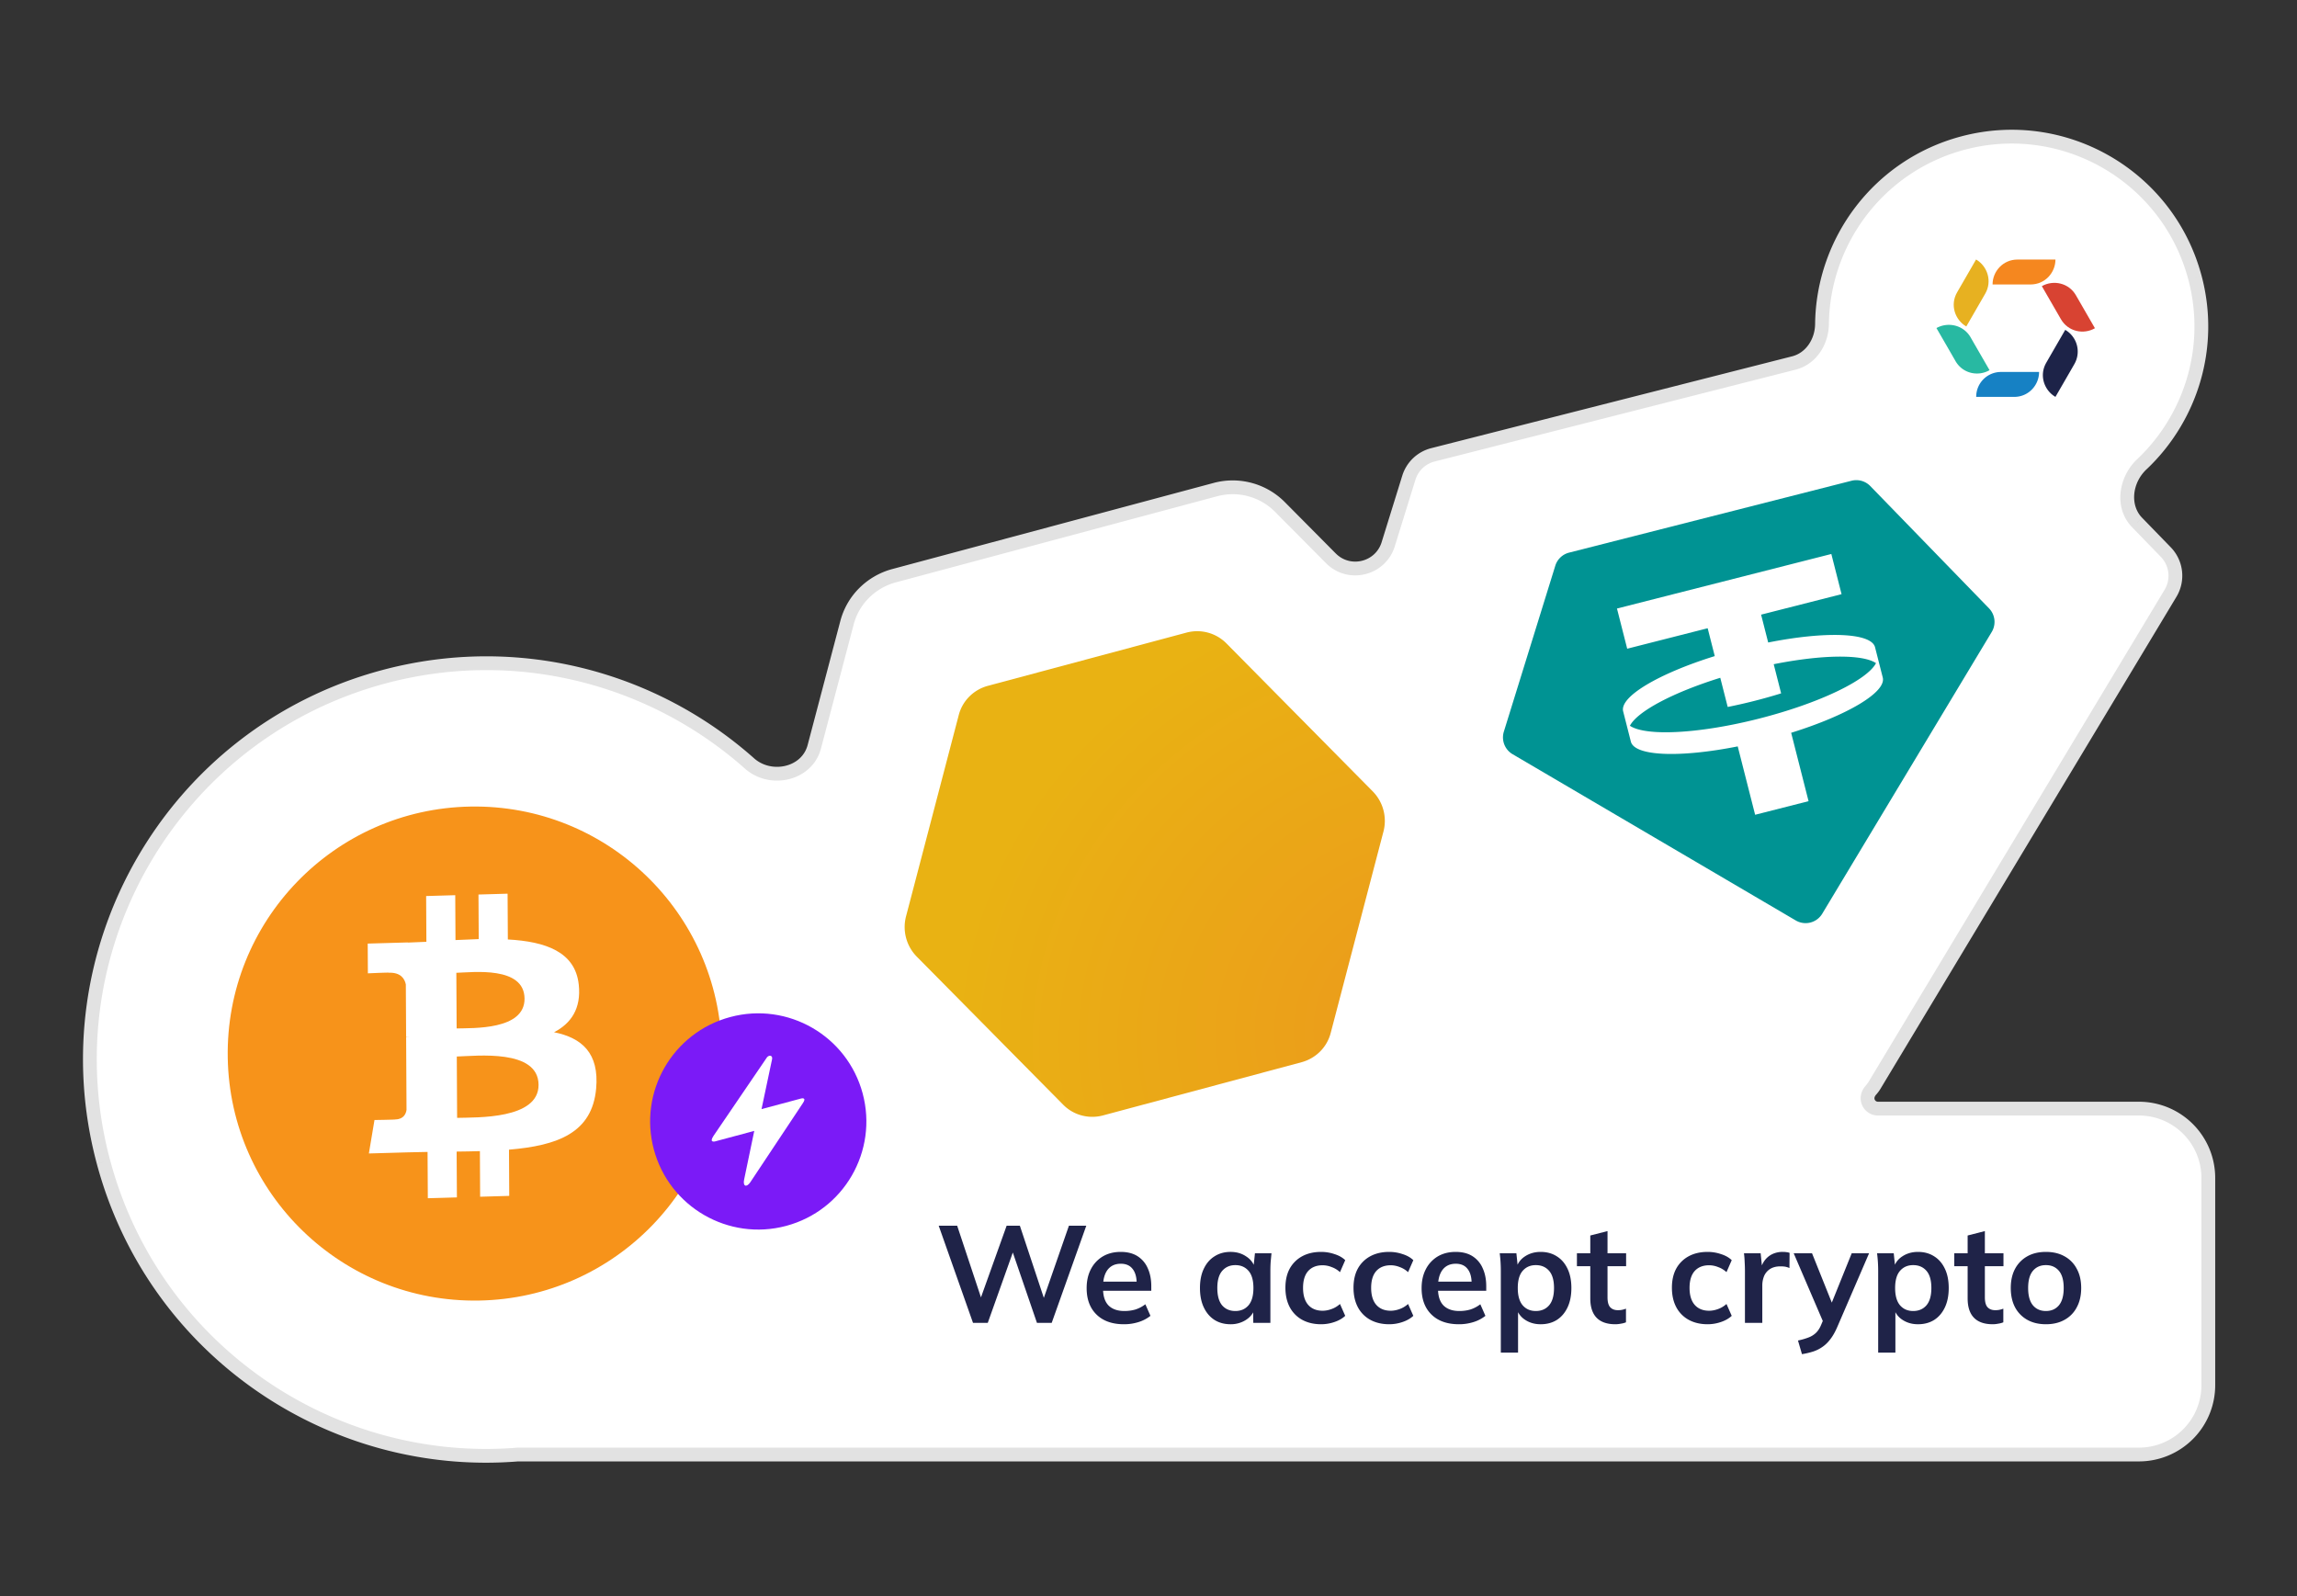
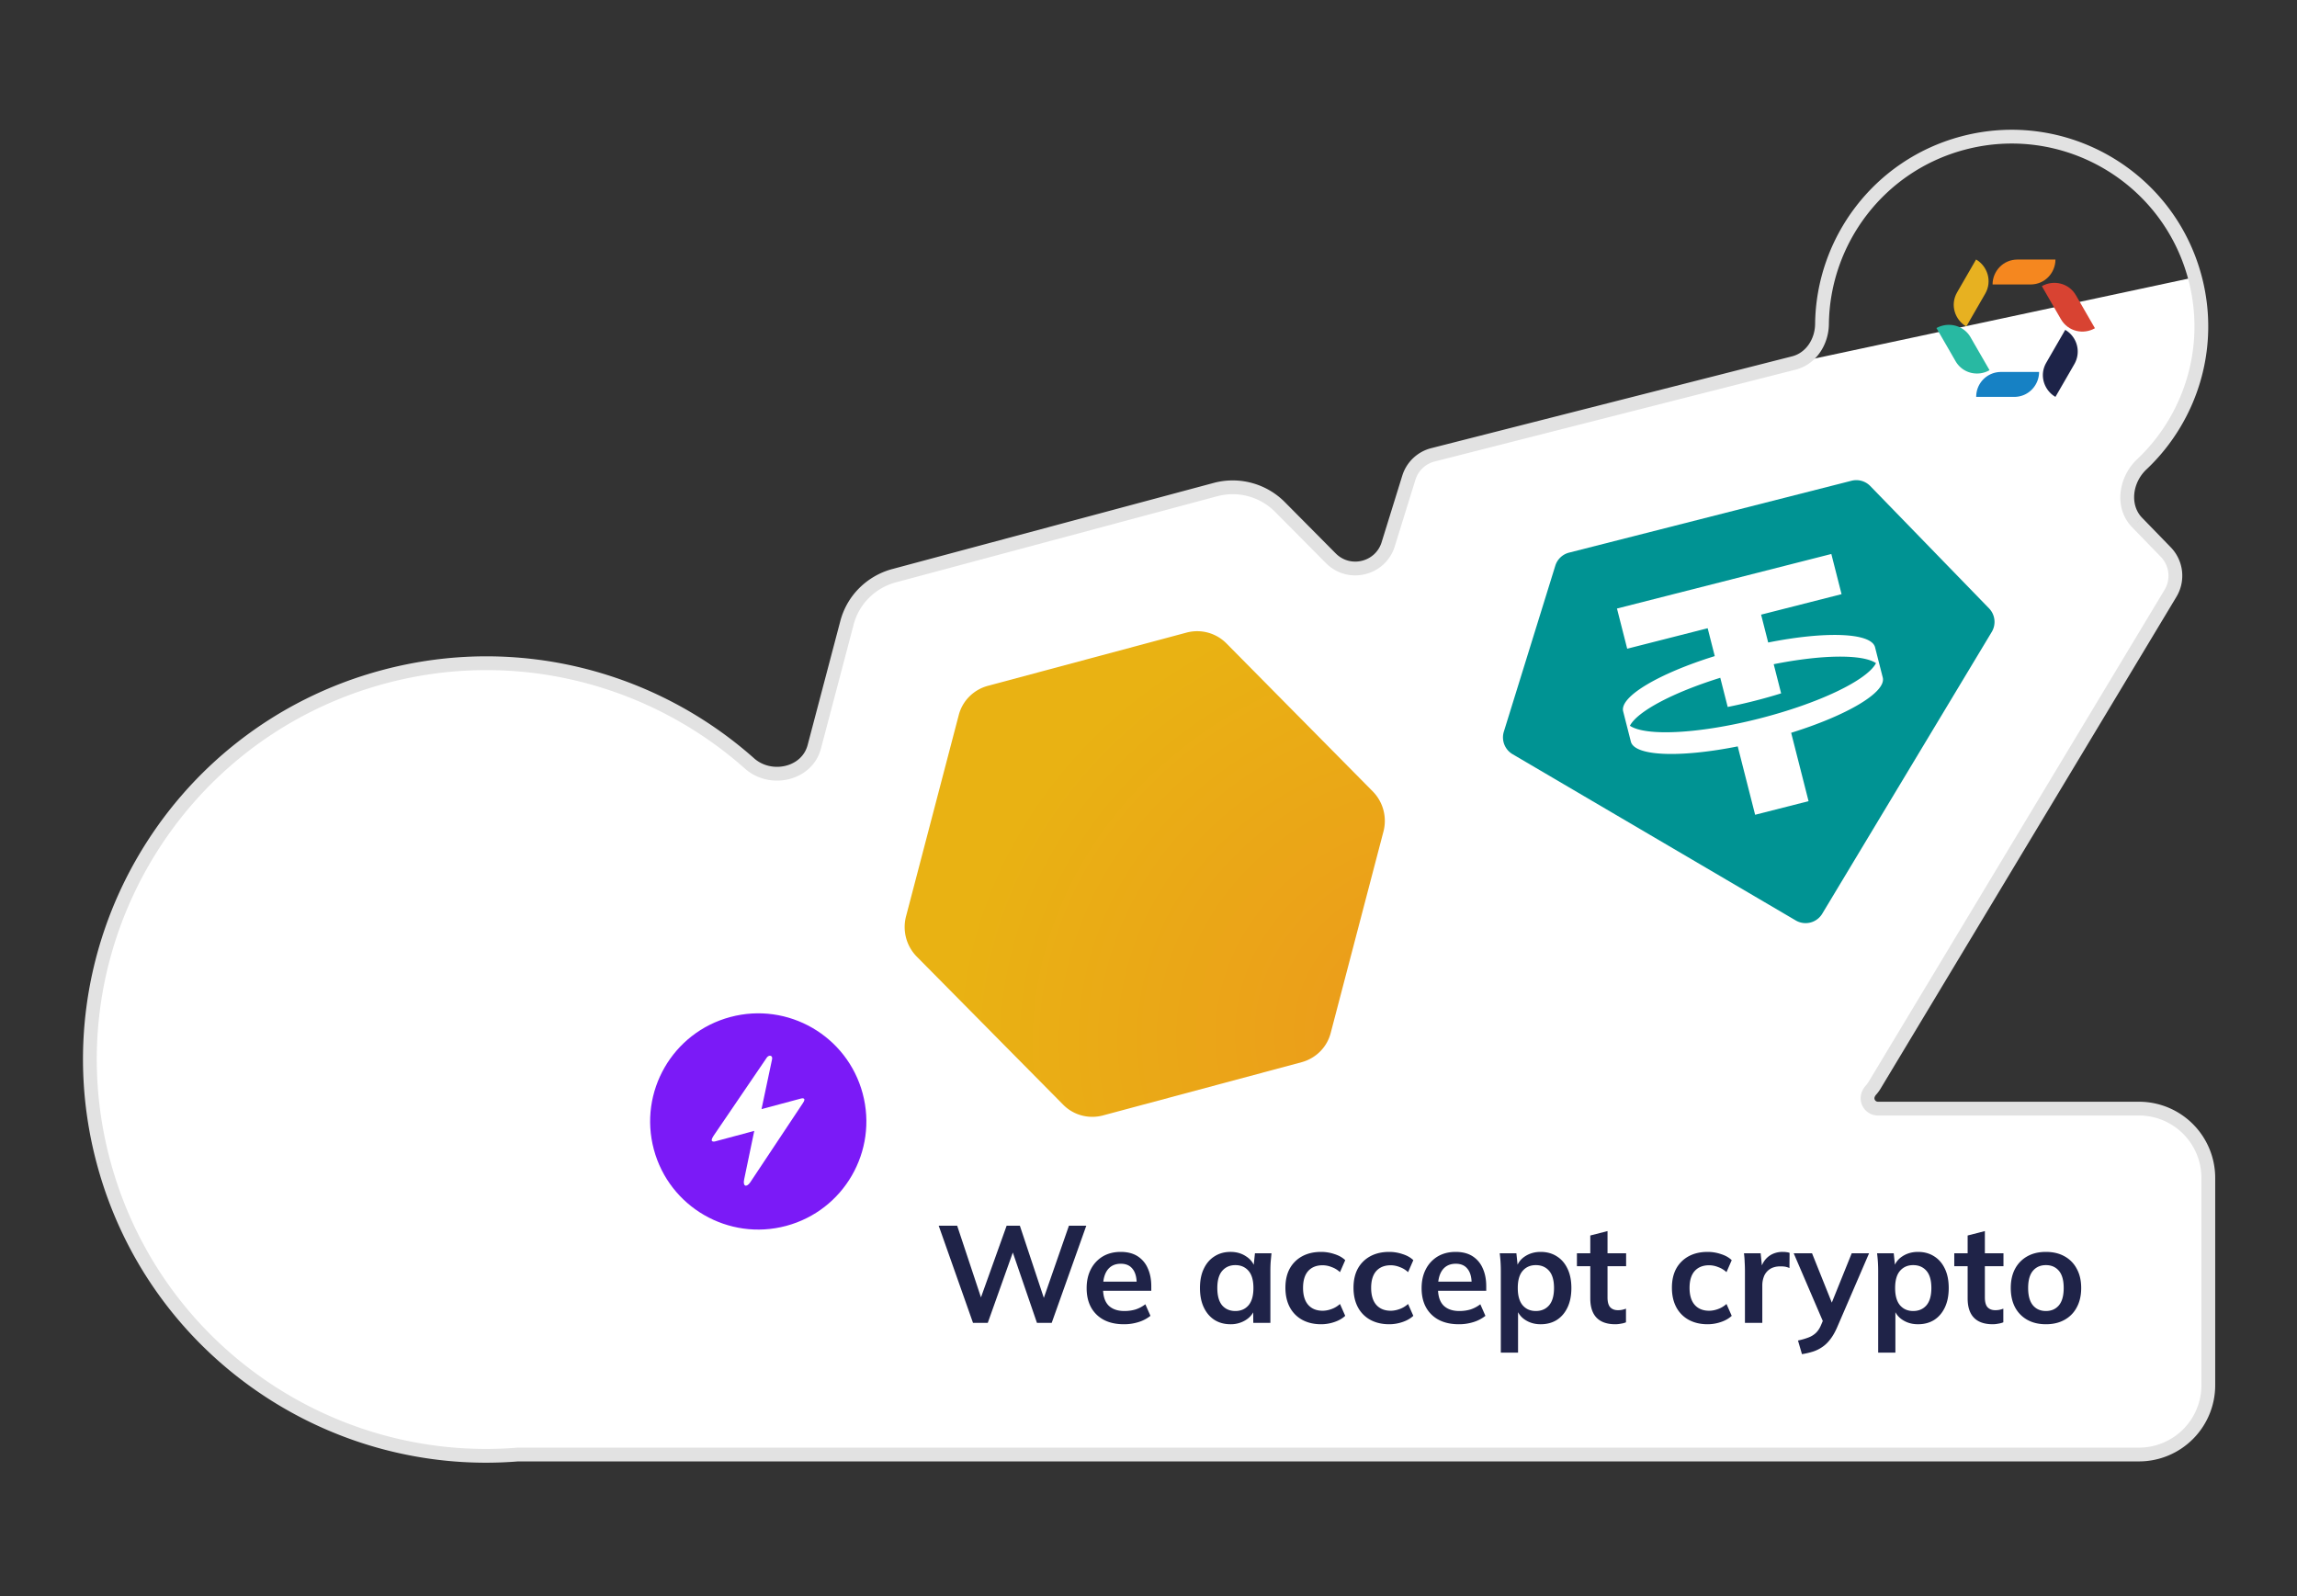
<svg xmlns="http://www.w3.org/2000/svg" width="259" height="180" fill="none" viewBox="0 0 259 180">
  <rect x="0" y="0" width="259" height="180" fill="#333333" stroke="none" />
-   <path fill="#fff" fill-rule="evenodd" d="M247.481 31.26c2.107 7.864-.455 15.877-5.986 21.099-1.843 1.74-2.286 4.742-.521 6.56l3.23 3.326a3.834 3.834 0 0 1 .536 4.646l-33.353 55.445a3.916 3.916 0 0 1-.421.573c-.229.257-.389.577-.389.922a1.17 1.17 0 0 0 1.17 1.169h29.436c4.317 0 7.817 3.5 7.817 7.817v23.366c0 4.317-3.5 7.817-7.817 7.817H58.396c-21.093 1.719-41.056-11.805-46.728-32.975-6.386-23.831 7.757-48.326 31.588-54.712 15.068-4.037 30.402.132 41.255 9.768 2.392 2.124 6.488 1.22 7.304-1.873l3.678-13.952a7.382 7.382 0 0 1 1.916-3.37 7.564 7.564 0 0 1 3.378-1.968l36.276-9.72a7.512 7.512 0 0 1 7.266 1.973l5.733 5.779c2.064 2.08 5.601 1.213 6.468-1.586l2.328-7.504a3.823 3.823 0 0 1 2.709-2.575l40.704-10.357c1.941-.494 3.148-2.39 3.171-4.392.108-9.345 6.382-17.857 15.852-20.394 11.406-3.057 23.131 3.712 26.187 15.119Z" clip-rule="evenodd" />
+   <path fill="#fff" fill-rule="evenodd" d="M247.481 31.26c2.107 7.864-.455 15.877-5.986 21.099-1.843 1.74-2.286 4.742-.521 6.56l3.23 3.326a3.834 3.834 0 0 1 .536 4.646l-33.353 55.445a3.916 3.916 0 0 1-.421.573c-.229.257-.389.577-.389.922a1.17 1.17 0 0 0 1.17 1.169h29.436c4.317 0 7.817 3.5 7.817 7.817v23.366c0 4.317-3.5 7.817-7.817 7.817H58.396c-21.093 1.719-41.056-11.805-46.728-32.975-6.386-23.831 7.757-48.326 31.588-54.712 15.068-4.037 30.402.132 41.255 9.768 2.392 2.124 6.488 1.22 7.304-1.873l3.678-13.952a7.382 7.382 0 0 1 1.916-3.37 7.564 7.564 0 0 1 3.378-1.968l36.276-9.72a7.512 7.512 0 0 1 7.266 1.973l5.733 5.779c2.064 2.08 5.601 1.213 6.468-1.586l2.328-7.504a3.823 3.823 0 0 1 2.709-2.575l40.704-10.357Z" clip-rule="evenodd" />
  <path fill="#E2E2E2" d="m247.481 31.26-.75.202.75-.201Zm-3.277 30.985.558-.54-.558.54Zm.536 4.646-.666-.4.666.4Zm-33.353 55.445.665.4-.665-.4ZM58.397 164v-.777h-.032l-.032.003.063.774Zm-46.729-32.975.75-.201-.75.201Zm31.588-54.712-.2-.75.2.75Zm52.237-6.057.752.198.001-.006-.752-.192Zm1.916-3.37-.552-.548.552.547Zm3.378-1.968-.201-.75h-.003l.204.75Zm36.276-9.72-.201-.75.201.75Zm7.266 1.973.552-.547-.002-.002-.55.549Zm14.529-3.311-.742-.23.742.23Zm2.709-2.575.191.753-.191-.752Zm59.727-35.143.201.75-.201-.75Zm-19.023 24.786.192.753-.192-.753Zm3.171-4.392-.777-.009.777.01ZM84.512 86.081l.515-.581-.516.58Zm7.303-1.873-.751-.198.75.198Zm58.247-21.258-.551.547.551-.547Zm6.468-1.586-.742-.23.742.23Zm54.436 61.545.58.516-.58-.516Zm30.529-70.55-.533-.565.533.565Zm-.521 6.56-.557.541.557-.541Zm1.054-5.995c5.731-5.41 8.387-13.715 6.204-21.864l-1.501.402c2.03 7.576-.437 15.299-5.769 20.332l1.066 1.13Zm2.734 8.78-3.23-3.326-1.115 1.082 3.23 3.327 1.115-1.083Zm.643 5.588a4.61 4.61 0 0 0-.643-5.588l-1.115 1.083a3.058 3.058 0 0 1 .427 3.704l1.331.8Zm-33.353 55.444 33.353-55.444-1.331-.801-33.353 55.444 1.331.801Zm-.506.689c.187-.21.357-.44.506-.689l-1.331-.801c-.1.166-.213.319-.336.458l1.161 1.032Zm29.637.798h-29.436v1.554h29.436v-1.554Zm8.594 8.594a8.594 8.594 0 0 0-8.594-8.594v1.554a7.04 7.04 0 0 1 7.04 7.04h1.554Zm0 23.366v-23.366h-1.554v23.366h1.554Zm-8.594 8.594a8.594 8.594 0 0 0 8.594-8.594h-1.554a7.04 7.04 0 0 1-7.04 7.04v1.554Zm-182.787 0h182.787v-1.554H58.396v1.554Zm-47.478-33.55c5.77 21.538 26.08 35.296 47.541 33.547l-.126-1.548c-20.726 1.689-40.341-11.601-45.914-32.402l-1.501.403Zm32.137-55.664C18.81 82.059 4.421 106.98 10.918 131.227l1.5-.403c-6.274-23.416 7.623-47.486 31.04-53.76l-.403-1.501ZM85.027 85.5c-11.04-9.802-26.641-14.045-41.972-9.937l.402 1.5c14.806-3.966 29.872.129 40.539 9.599l1.031-1.162Zm9.715-15.442L91.064 84.01l1.502.397 3.679-13.952-1.503-.396Zm2.115-3.72a8.159 8.159 0 0 0-2.116 3.726l1.505.384a6.606 6.606 0 0 1 1.715-3.016l-1.103-1.094Zm3.726-2.17a8.339 8.339 0 0 0-3.725 2.17l1.103 1.094a6.785 6.785 0 0 1 3.031-1.765l-.409-1.499Zm36.279-9.72-36.276 9.72.402 1.5 36.276-9.72-.402-1.5Zm8.017 2.174a8.29 8.29 0 0 0-8.017-2.175l.402 1.501a6.738 6.738 0 0 1 6.516 1.771l1.099-1.097Zm5.735 5.78-5.733-5.778-1.103 1.094 5.733 5.779 1.103-1.094Zm7.502-8.772-2.328 7.504 1.485.46 2.327-7.504-1.484-.46Zm3.259-3.097a4.6 4.6 0 0 0-3.259 3.097l1.484.46a3.047 3.047 0 0 1 2.158-2.052l-.383-1.505Zm40.704-10.358-40.704 10.358.383 1.505 40.705-10.357-.384-1.506Zm19.014-24.784c-9.815 2.63-16.316 11.452-16.428 21.136l1.554.018c.104-9.006 6.151-17.208 15.276-19.653l-.402-1.5Zm27.139 15.669c-3.168-11.821-15.318-18.836-27.139-15.669l.402 1.501c10.992-2.945 22.291 3.578 25.236 14.57l1.501-.402Zm-45.769 10.62c2.353-.598 3.73-2.86 3.756-5.135l-1.554-.018c-.02 1.73-1.057 3.259-2.586 3.648l.384 1.506ZM83.996 86.663c1.404 1.247 3.294 1.595 4.942 1.194 1.655-.404 3.136-1.584 3.628-3.45l-1.502-.397c-.324 1.228-1.298 2.046-2.494 2.337-1.202.293-2.556.03-3.543-.846l-1.031 1.162ZM209.8 123.83c0 1.075.872 1.946 1.947 1.946v-1.554a.393.393 0 0 1-.393-.392H209.8Zm-60.289-60.334c2.476 2.496 6.72 1.456 7.762-1.902l-1.485-.46c-.694 2.239-3.523 2.932-5.174 1.268l-1.103 1.094Zm60.874 58.896c-.314.353-.585.849-.585 1.438h1.554c0-.1.049-.245.192-.406l-1.161-1.032Zm30.577-70.599c-2.071 1.954-2.69 5.457-.545 7.666l1.115-1.082c-1.386-1.427-1.119-3.93.496-5.454l-1.066-1.13Z" />
-   <path fill="#F7931A" d="M81.377 118.305c.27 15.382-11.984 28.066-27.367 28.336-15.377.267-28.064-11.984-28.33-27.363-.27-15.381 11.98-28.067 27.36-28.336 15.382-.27 28.069 11.984 28.337 27.363Z" />
-   <path fill="#fff" d="M65.258 111.02c-.394-3.71-3.757-4.861-7.995-5.093l-.029-5.162-3.282.095.027 5.026c-.873.028-1.747.064-2.62.109l-.027-5.06-3.282.095.028 5.161c-.71.034-1.408.067-2.089.087v-.016l-4.527.13.019 3.355s2.424-.114 2.384-.07c1.33-.038 1.766.688 1.895 1.322l.033 5.881c.091-.002.211-.001.347.012l-.347.01.044 8.238c-.056.403-.298 1.048-1.228 1.077.043.034-2.385.068-2.385.068l-.632 3.772 4.272-.123c.795-.022 1.577-.032 2.345-.05l.03 5.221 3.279-.094-.03-5.167c.9-.007 1.772-.026 2.623-.051l.026 5.142 3.282-.095-.027-5.212c5.517-.462 9.372-1.905 9.825-6.879.365-4.005-1.608-5.731-4.744-6.361 1.898-.984 3.079-2.652 2.785-5.368Zm-4.532 11.296c.023 3.902-6.958 3.661-9.183 3.726l-.037-6.917c2.226-.063 9.198-.877 9.22 3.191Zm-1.58-9.713c.019 3.548-5.804 3.303-7.657 3.356l-.034-6.273c1.853-.054 7.67-.787 7.691 2.916v.001Z" />
  <path fill="#7B1AF7" d="M88.652 138.22c6.502-1.742 10.361-8.426 8.619-14.928-1.743-6.502-8.426-10.361-14.928-8.619-6.503 1.743-10.361 8.426-8.619 14.928 1.742 6.503 8.426 10.361 14.928 8.619Z" />
  <path fill="#fff" d="m80.453 128.072 6.037-8.867c.283-.31.668-.179.56.253l-1.185 5.598 4.467-1.197s.71-.191.157.584l-5.9 8.875c-.42.604-.863.455-.677-.356l1.135-5.45-4.426 1.186s-.71.19-.168-.626Z" />
  <path fill="url(#a)" d="m154.781 89.227-16.487-16.675a4.642 4.642 0 0 0-4.495-1.228l-22.428 6.01a4.663 4.663 0 0 0-2.088 1.218 4.57 4.57 0 0 0-1.183 2.09l-5.941 22.685a4.763 4.763 0 0 0 1.217 4.541l16.487 16.673a4.566 4.566 0 0 0 2.069 1.219 4.655 4.655 0 0 0 2.418.012l22.428-6.01a4.66 4.66 0 0 0 2.088-1.219 4.574 4.574 0 0 0 1.183-2.09l5.941-22.683a4.741 4.741 0 0 0-1.209-4.543Z" />
  <path fill="#009393" fill-rule="evenodd" d="m176.921 62.311 31.851-8.105a2.192 2.192 0 0 1 2.113.598l13.388 13.787c.695.716.821 1.809.307 2.663l-19.112 31.77a2.19 2.19 0 0 1-2.985.76l-31.93-18.746a2.197 2.197 0 0 1-.985-2.545l5.801-18.707a2.192 2.192 0 0 1 1.552-1.475Zm29.573.152 1.153 4.53-9.073 2.31.8 3.141c6.457-1.286 11.589-1.123 12.045.52l.877 3.446c.385 1.662-4.045 4.257-10.332 6.214l1.962 7.71-6.025 1.533-1.962-7.71c-6.457 1.286-11.589 1.124-12.045-.52l-.877-3.445c-.385-1.662 4.045-4.257 10.332-6.215l-.799-3.141-9.074 2.308-1.153-4.53 24.171-6.151Zm-8.145 18.56c6.801-1.73 12.188-4.342 13.183-6.253-1.516-1.02-6.047-.974-11.536.12l.837 3.288a59.13 59.13 0 0 1-2.993.845 59.029 59.029 0 0 1-3.032.689l-.837-3.29c-5.344 1.664-9.346 3.789-10.19 5.41 1.787 1.203 7.768.922 14.568-.808Z" clip-rule="evenodd" />
  <path fill="#1F2348" d="m109.713 149.157-3.869-10.955h2.082l2.983 8.981h-.621l3.216-8.981h1.492l2.983 8.981h-.575l3.124-8.981h1.957l-3.9 10.955h-1.662l-2.89-8.422h.342l-2.999 8.422h-1.663Zm17.024.155c-1.316 0-2.346-.362-3.092-1.088-.746-.725-1.119-1.719-1.119-2.983 0-.818.161-1.533.482-2.144a3.56 3.56 0 0 1 1.336-1.43c.58-.342 1.254-.512 2.02-.512.756 0 1.388.16 1.896.481a3.01 3.01 0 0 1 1.15 1.352c.269.58.404 1.259.404 2.036v.512h-5.719v-1.025h4.336l-.265.217c0-.725-.155-1.279-.466-1.662-.3-.384-.74-.575-1.32-.575-.643 0-1.14.228-1.492.684-.342.455-.513 1.092-.513 1.911v.202c0 .849.207 1.486.622 1.911.424.414 1.02.621 1.787.621.445 0 .859-.057 1.243-.17a3.666 3.666 0 0 0 1.118-.591l.575 1.305a4.089 4.089 0 0 1-1.336.7 5.395 5.395 0 0 1-1.647.248Zm12.015 0c-.684 0-1.284-.16-1.802-.482-.518-.331-.922-.802-1.212-1.414-.29-.611-.435-1.341-.435-2.19 0-.85.145-1.575.435-2.176.29-.611.694-1.077 1.212-1.398.518-.332 1.118-.497 1.802-.497.663 0 1.243.165 1.74.497.508.321.845.756 1.01 1.305h-.171l.171-1.647h1.865l-.093.979c-.021.331-.031.658-.031.979v5.889h-1.927l-.016-1.616h.187c-.166.538-.503.968-1.01 1.289a3.153 3.153 0 0 1-1.725.482Zm.544-1.492c.611 0 1.103-.212 1.476-.637.373-.435.559-1.087.559-1.957 0-.871-.186-1.518-.559-1.943-.373-.424-.865-.637-1.476-.637s-1.103.213-1.476.637c-.373.425-.56 1.072-.56 1.943 0 .87.182 1.522.544 1.957.373.425.87.637 1.492.637Zm9.667 1.492c-.808 0-1.518-.166-2.129-.497a3.477 3.477 0 0 1-1.399-1.414c-.331-.622-.497-1.357-.497-2.207 0-.849.166-1.574.497-2.175a3.498 3.498 0 0 1 1.414-1.383c.601-.321 1.306-.481 2.114-.481.518 0 1.02.082 1.507.248.497.156.901.383 1.212.684l-.591 1.352a2.693 2.693 0 0 0-.948-.575 2.73 2.73 0 0 0-1.009-.202c-.695 0-1.238.217-1.632.652-.383.435-.575 1.067-.575 1.896s.192 1.466.575 1.911c.394.446.937.668 1.632.668.321 0 .652-.062.994-.186.352-.124.673-.316.963-.575l.591 1.336c-.321.301-.731.534-1.228.7a4.617 4.617 0 0 1-1.491.248Zm7.678 0c-.808 0-1.518-.166-2.129-.497a3.477 3.477 0 0 1-1.399-1.414c-.331-.622-.497-1.357-.497-2.207 0-.849.166-1.574.497-2.175a3.498 3.498 0 0 1 1.414-1.383c.601-.321 1.306-.481 2.114-.481.518 0 1.02.082 1.507.248.497.156.901.383 1.212.684l-.591 1.352a2.698 2.698 0 0 0-.947-.575 2.738 2.738 0 0 0-1.01-.202c-.694 0-1.238.217-1.632.652-.383.435-.575 1.067-.575 1.896s.192 1.466.575 1.911c.394.446.938.668 1.632.668.321 0 .652-.062.994-.186.352-.124.673-.316.963-.575l.591 1.336c-.321.301-.73.534-1.228.7a4.617 4.617 0 0 1-1.491.248Zm7.864 0c-1.315 0-2.346-.362-3.092-1.088-.746-.725-1.119-1.719-1.119-2.983 0-.818.161-1.533.482-2.144a3.567 3.567 0 0 1 1.336-1.43c.58-.342 1.254-.512 2.02-.512.756 0 1.388.16 1.896.481a3.01 3.01 0 0 1 1.15 1.352c.269.58.404 1.259.404 2.036v.512h-5.718v-1.025h4.335l-.264.217c0-.725-.156-1.279-.466-1.662-.301-.384-.741-.575-1.321-.575-.642 0-1.14.228-1.492.684-.342.455-.513 1.092-.513 1.911v.202c0 .849.208 1.486.622 1.911.425.414 1.02.621 1.787.621.445 0 .86-.057 1.243-.17a3.682 3.682 0 0 0 1.119-.591l.575 1.305a4.094 4.094 0 0 1-1.337.7 5.395 5.395 0 0 1-1.647.248Zm4.721 3.201v-9.245a15.472 15.472 0 0 0-.124-1.958h1.88l.171 1.647h-.171c.156-.549.482-.984.979-1.305.508-.332 1.093-.497 1.756-.497.694 0 1.3.165 1.818.497.518.321.922.787 1.212 1.398.29.601.435 1.326.435 2.176 0 .849-.145 1.579-.435 2.19-.29.612-.694 1.083-1.212 1.414-.518.322-1.124.482-1.818.482-.653 0-1.227-.16-1.725-.482a2.312 2.312 0 0 1-.994-1.289h.171v4.972h-1.943Zm3.947-4.693c.622 0 1.119-.212 1.492-.637.373-.435.559-1.087.559-1.957 0-.871-.186-1.518-.559-1.943-.373-.424-.87-.637-1.492-.637-.611 0-1.103.213-1.476.637-.373.425-.559 1.072-.559 1.943 0 .87.186 1.522.559 1.957.373.425.865.637 1.476.637Zm8.969 1.492c-.932 0-1.636-.243-2.113-.73-.476-.487-.715-1.217-.715-2.191v-3.62h-1.507v-1.461h1.507v-2.004l1.943-.498v2.502h2.097v1.461h-2.097v3.496c0 .538.103.916.31 1.134.208.217.493.326.855.326.197 0 .363-.015.497-.046a2.79 2.79 0 0 0 .42-.125v1.539a2.48 2.48 0 0 1-.591.155 3.117 3.117 0 0 1-.606.062Zm10.4 0c-.808 0-1.517-.166-2.128-.497a3.477 3.477 0 0 1-1.399-1.414c-.331-.622-.497-1.357-.497-2.207 0-.849.166-1.574.497-2.175a3.492 3.492 0 0 1 1.414-1.383c.601-.321 1.305-.481 2.113-.481.518 0 1.021.082 1.508.248.497.156.901.383 1.212.684l-.591 1.352a2.702 2.702 0 0 0-.948-.575 2.734 2.734 0 0 0-1.01-.202c-.694 0-1.238.217-1.631.652-.383.435-.575 1.067-.575 1.896s.192 1.466.575 1.911c.393.446.937.668 1.631.668.321 0 .653-.062.995-.186.352-.124.673-.316.963-.575l.591 1.336c-.322.301-.731.534-1.228.7a4.619 4.619 0 0 1-1.492.248Zm4.21-.155v-5.843c0-.331-.011-.668-.031-1.01a10.533 10.533 0 0 0-.078-.994h1.88l.218 2.144h-.311c.104-.518.274-.948.513-1.289a2.34 2.34 0 0 1 .901-.762 2.66 2.66 0 0 1 1.15-.248c.186 0 .336.01.45.031.114.01.228.036.342.077l-.015 1.71a2.158 2.158 0 0 0-.513-.156 3.447 3.447 0 0 0-.513-.031c-.445 0-.823.093-1.134.28a1.778 1.778 0 0 0-.684.777 2.8 2.8 0 0 0-.217 1.134v4.18h-1.958Zm6.43 3.527-.45-1.538a7.377 7.377 0 0 0 1.227-.358 2.45 2.45 0 0 0 .824-.528c.217-.218.399-.497.544-.839l.388-.917-.047.762-3.418-7.956h2.067l2.455 6.122h-.451l2.471-6.122h1.957l-3.573 8.282c-.239.559-.498 1.02-.777 1.383-.28.373-.58.668-.901.885a3.922 3.922 0 0 1-1.057.529 8.408 8.408 0 0 1-1.259.295Zm8.593-.171v-9.245a15.482 15.482 0 0 0-.125-1.958h1.88l.171 1.647h-.171c.156-.549.482-.984.979-1.305.508-.332 1.093-.497 1.756-.497.694 0 1.3.165 1.818.497.518.321.922.787 1.212 1.398.29.601.435 1.326.435 2.176 0 .849-.145 1.579-.435 2.19-.29.612-.694 1.083-1.212 1.414-.518.322-1.124.482-1.818.482-.653 0-1.227-.16-1.725-.482a2.312 2.312 0 0 1-.994-1.289h.171v4.972h-1.942Zm3.946-4.693c.622 0 1.119-.212 1.492-.637.373-.435.559-1.087.559-1.957 0-.871-.186-1.518-.559-1.943-.373-.424-.87-.637-1.492-.637-.611 0-1.103.213-1.476.637-.373.425-.559 1.072-.559 1.943 0 .87.186 1.522.559 1.957.373.425.865.637 1.476.637Zm8.969 1.492c-.932 0-1.636-.243-2.113-.73-.476-.487-.715-1.217-.715-2.191v-3.62h-1.507v-1.461h1.507v-2.004l1.943-.498v2.502h2.097v1.461h-2.097v3.496c0 .538.103.916.31 1.134.208.217.493.326.855.326.197 0 .363-.015.497-.046a2.79 2.79 0 0 0 .42-.125v1.539a2.48 2.48 0 0 1-.591.155 3.117 3.117 0 0 1-.606.062Zm5.999 0c-.808 0-1.508-.166-2.098-.497a3.494 3.494 0 0 1-1.383-1.414c-.321-.611-.482-1.336-.482-2.175 0-.839.161-1.559.482-2.16a3.488 3.488 0 0 1 1.383-1.414c.59-.332 1.29-.497 2.098-.497.808 0 1.507.165 2.097.497a3.368 3.368 0 0 1 1.383 1.414c.332.601.497 1.321.497 2.16 0 .839-.165 1.564-.497 2.175a3.373 3.373 0 0 1-1.383 1.414c-.59.331-1.289.497-2.097.497Zm0-1.492c.611 0 1.098-.212 1.46-.637.363-.435.544-1.087.544-1.957 0-.871-.181-1.518-.544-1.943-.362-.424-.849-.637-1.46-.637-.612 0-1.099.213-1.461.637-.363.425-.544 1.072-.544 1.943 0 .87.181 1.522.544 1.957.362.425.849.637 1.461.637Z" />
  <path fill="#F5871F" d="M227.477 29.265h4.287c0 1.462-1.16 2.81-2.809 2.81h-4.28c-.008-1.479 1.185-2.81 2.802-2.81Z" />
  <path fill="#D84332" d="M234.076 33.3c.008.025 2.14 3.708 2.14 3.708-1.266.735-3.022.408-3.847-1.037-.008-.025-2.14-3.708-2.14-3.708 1.307-.735 3.047-.367 3.847 1.037Z" />
  <path fill="#28B9A2" d="M222.193 38.028c.008.024 2.139 3.708 2.139 3.708-1.265.735-3.021.408-3.846-1.038a1204.4 1204.4 0 0 0-2.14-3.707c1.299-.727 3.038-.352 3.847 1.037Z" />
  <path fill="#E7B121" d="M223.851 33.103c-.008.025-2.14 3.708-2.14 3.708-1.266-.735-1.862-2.417-1.037-3.846.008-.025 2.14-3.708 2.14-3.708 1.29.76 1.837 2.45 1.037 3.846Z" />
  <path fill="#1D2348" d="M233.903 41.04c-.008.025-2.14 3.709-2.14 3.709-1.266-.735-1.862-2.418-1.037-3.847.008-.024 2.14-3.708 2.14-3.708a2.826 2.826 0 0 1 1.037 3.847Z" />
  <path fill="#1681C4" d="M225.63 41.94h4.288c0 1.462-1.16 2.81-2.81 2.81h-4.279a2.79 2.79 0 0 1 2.801-2.81Z" />
  <defs>
    <radialGradient id="a" cx="0" cy="0" r="1" gradientTransform="rotate(165 73.632 68.473) scale(55.719 50.147)" gradientUnits="userSpaceOnUse">
      <stop stop-color="#EC991C" />
      <stop offset="1" stop-color="#E9B213" />
    </radialGradient>
  </defs>
</svg>